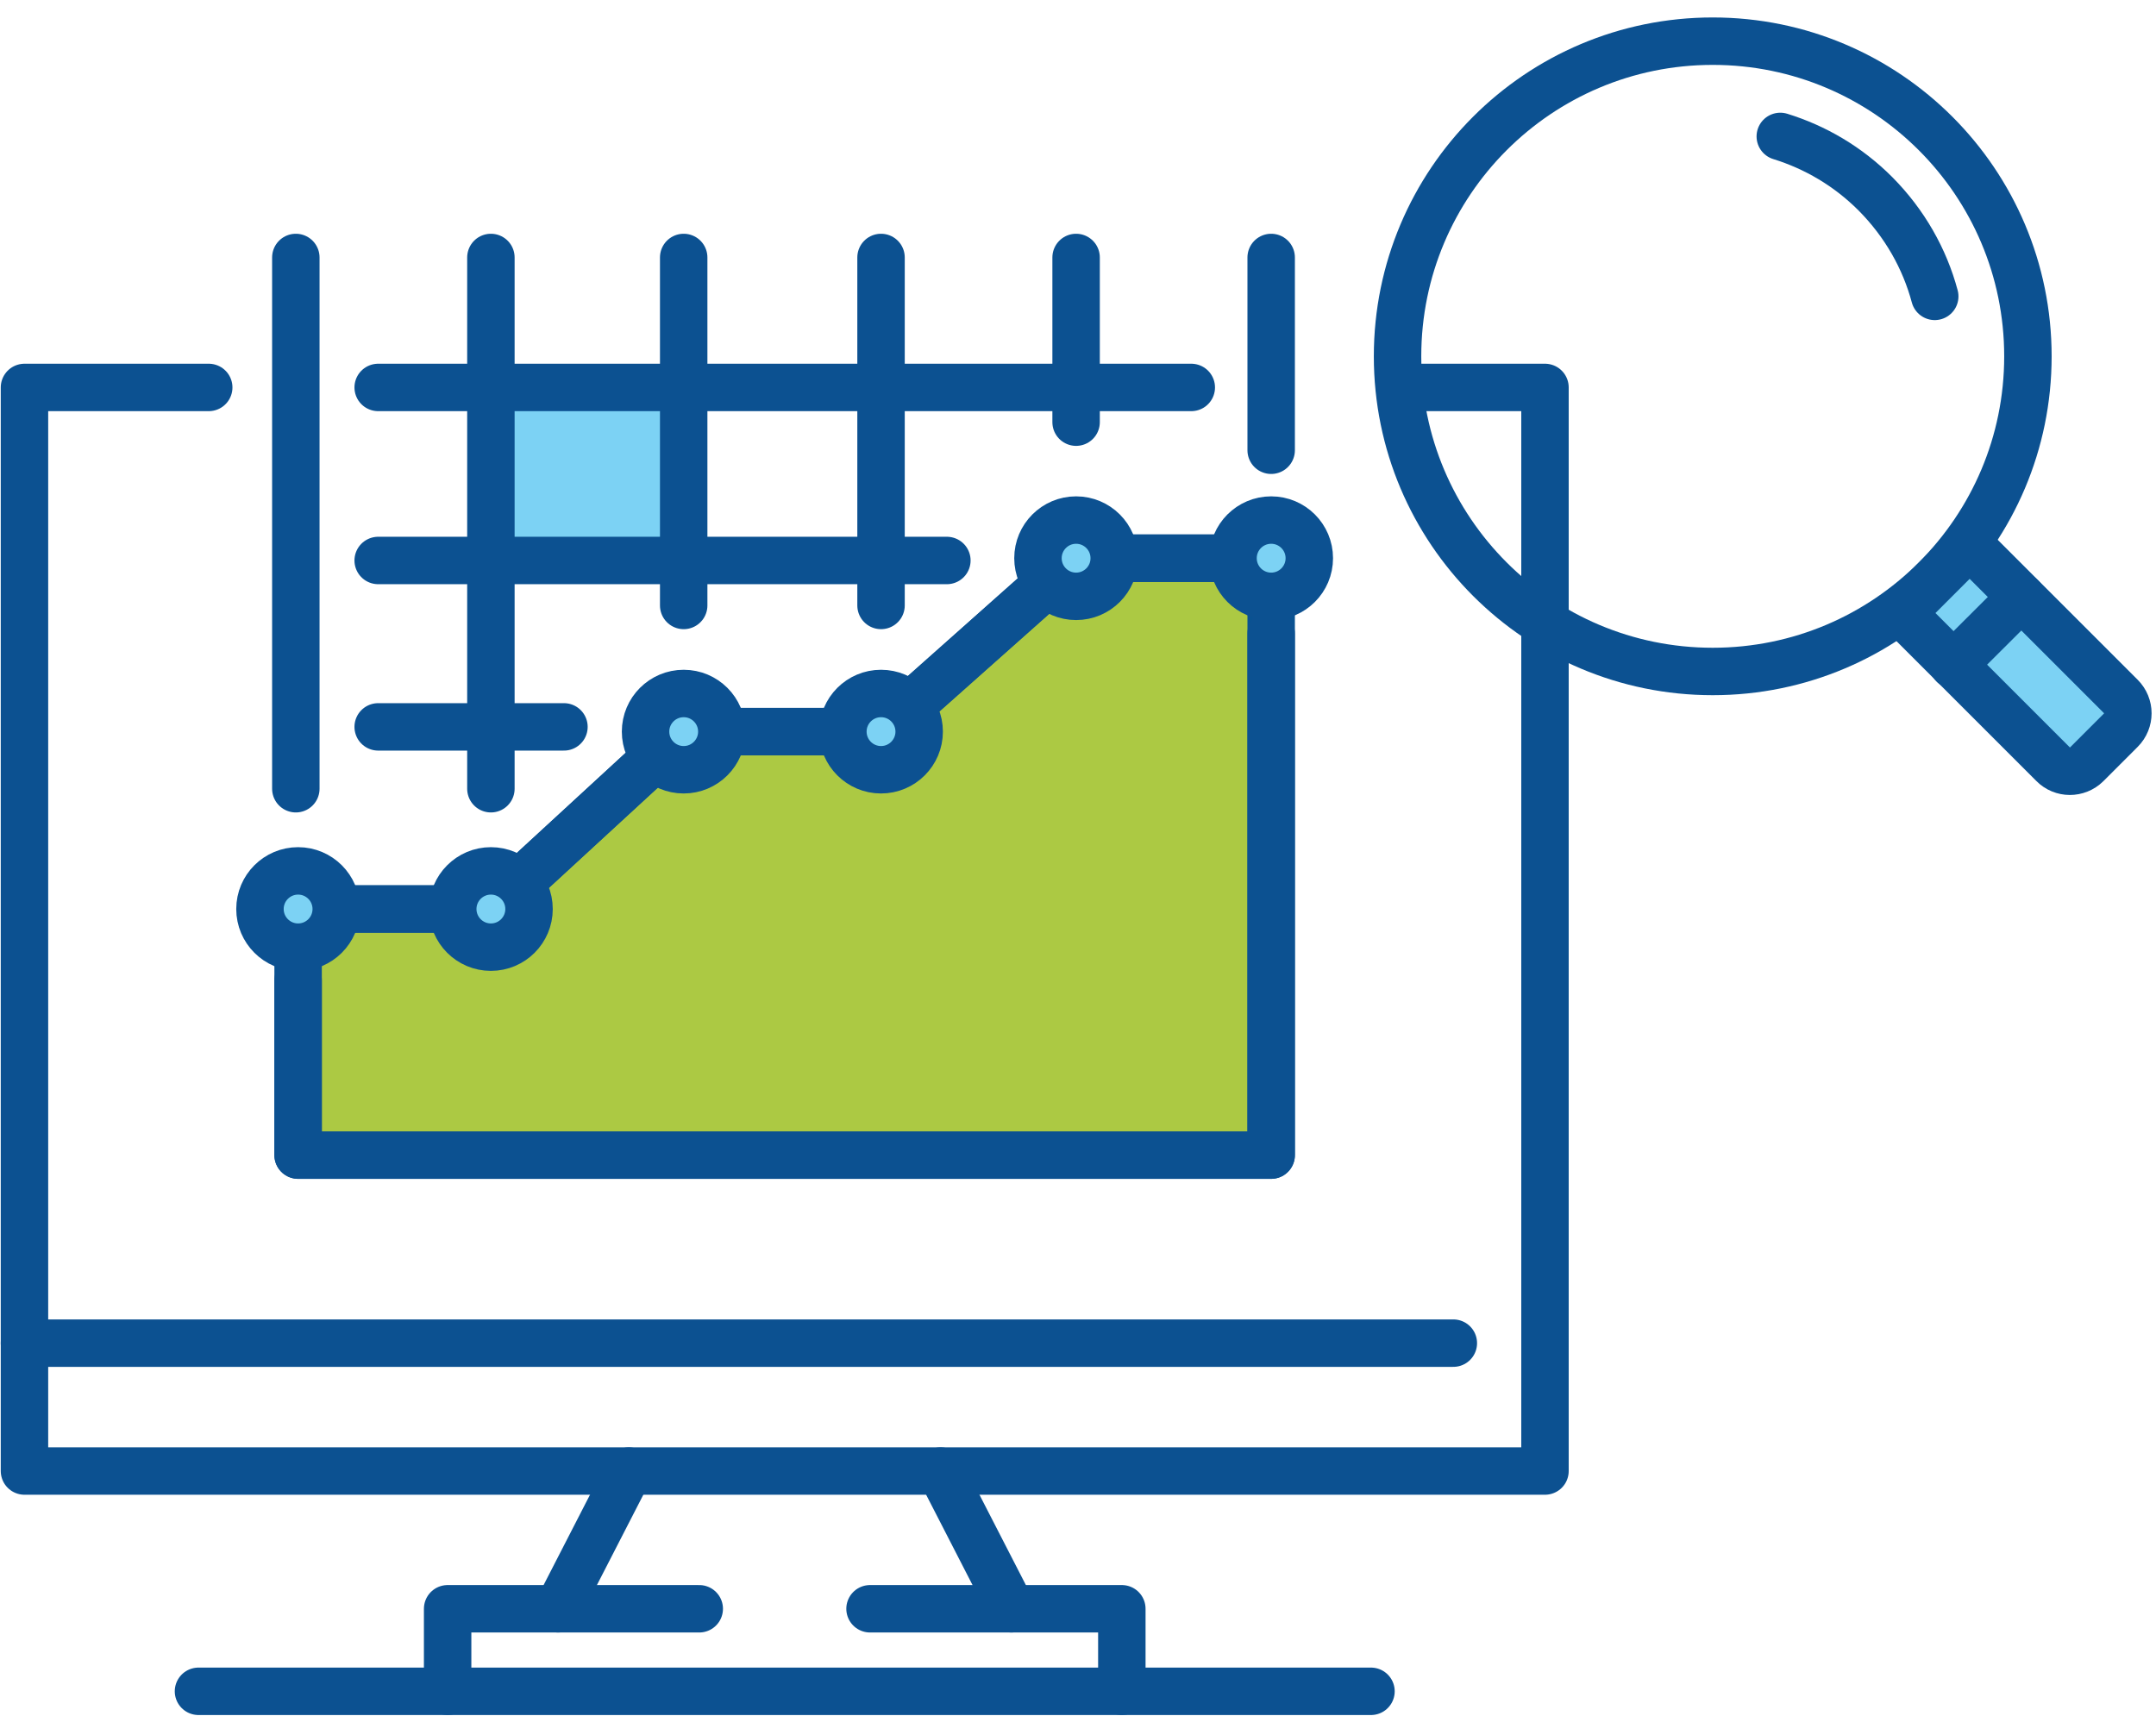
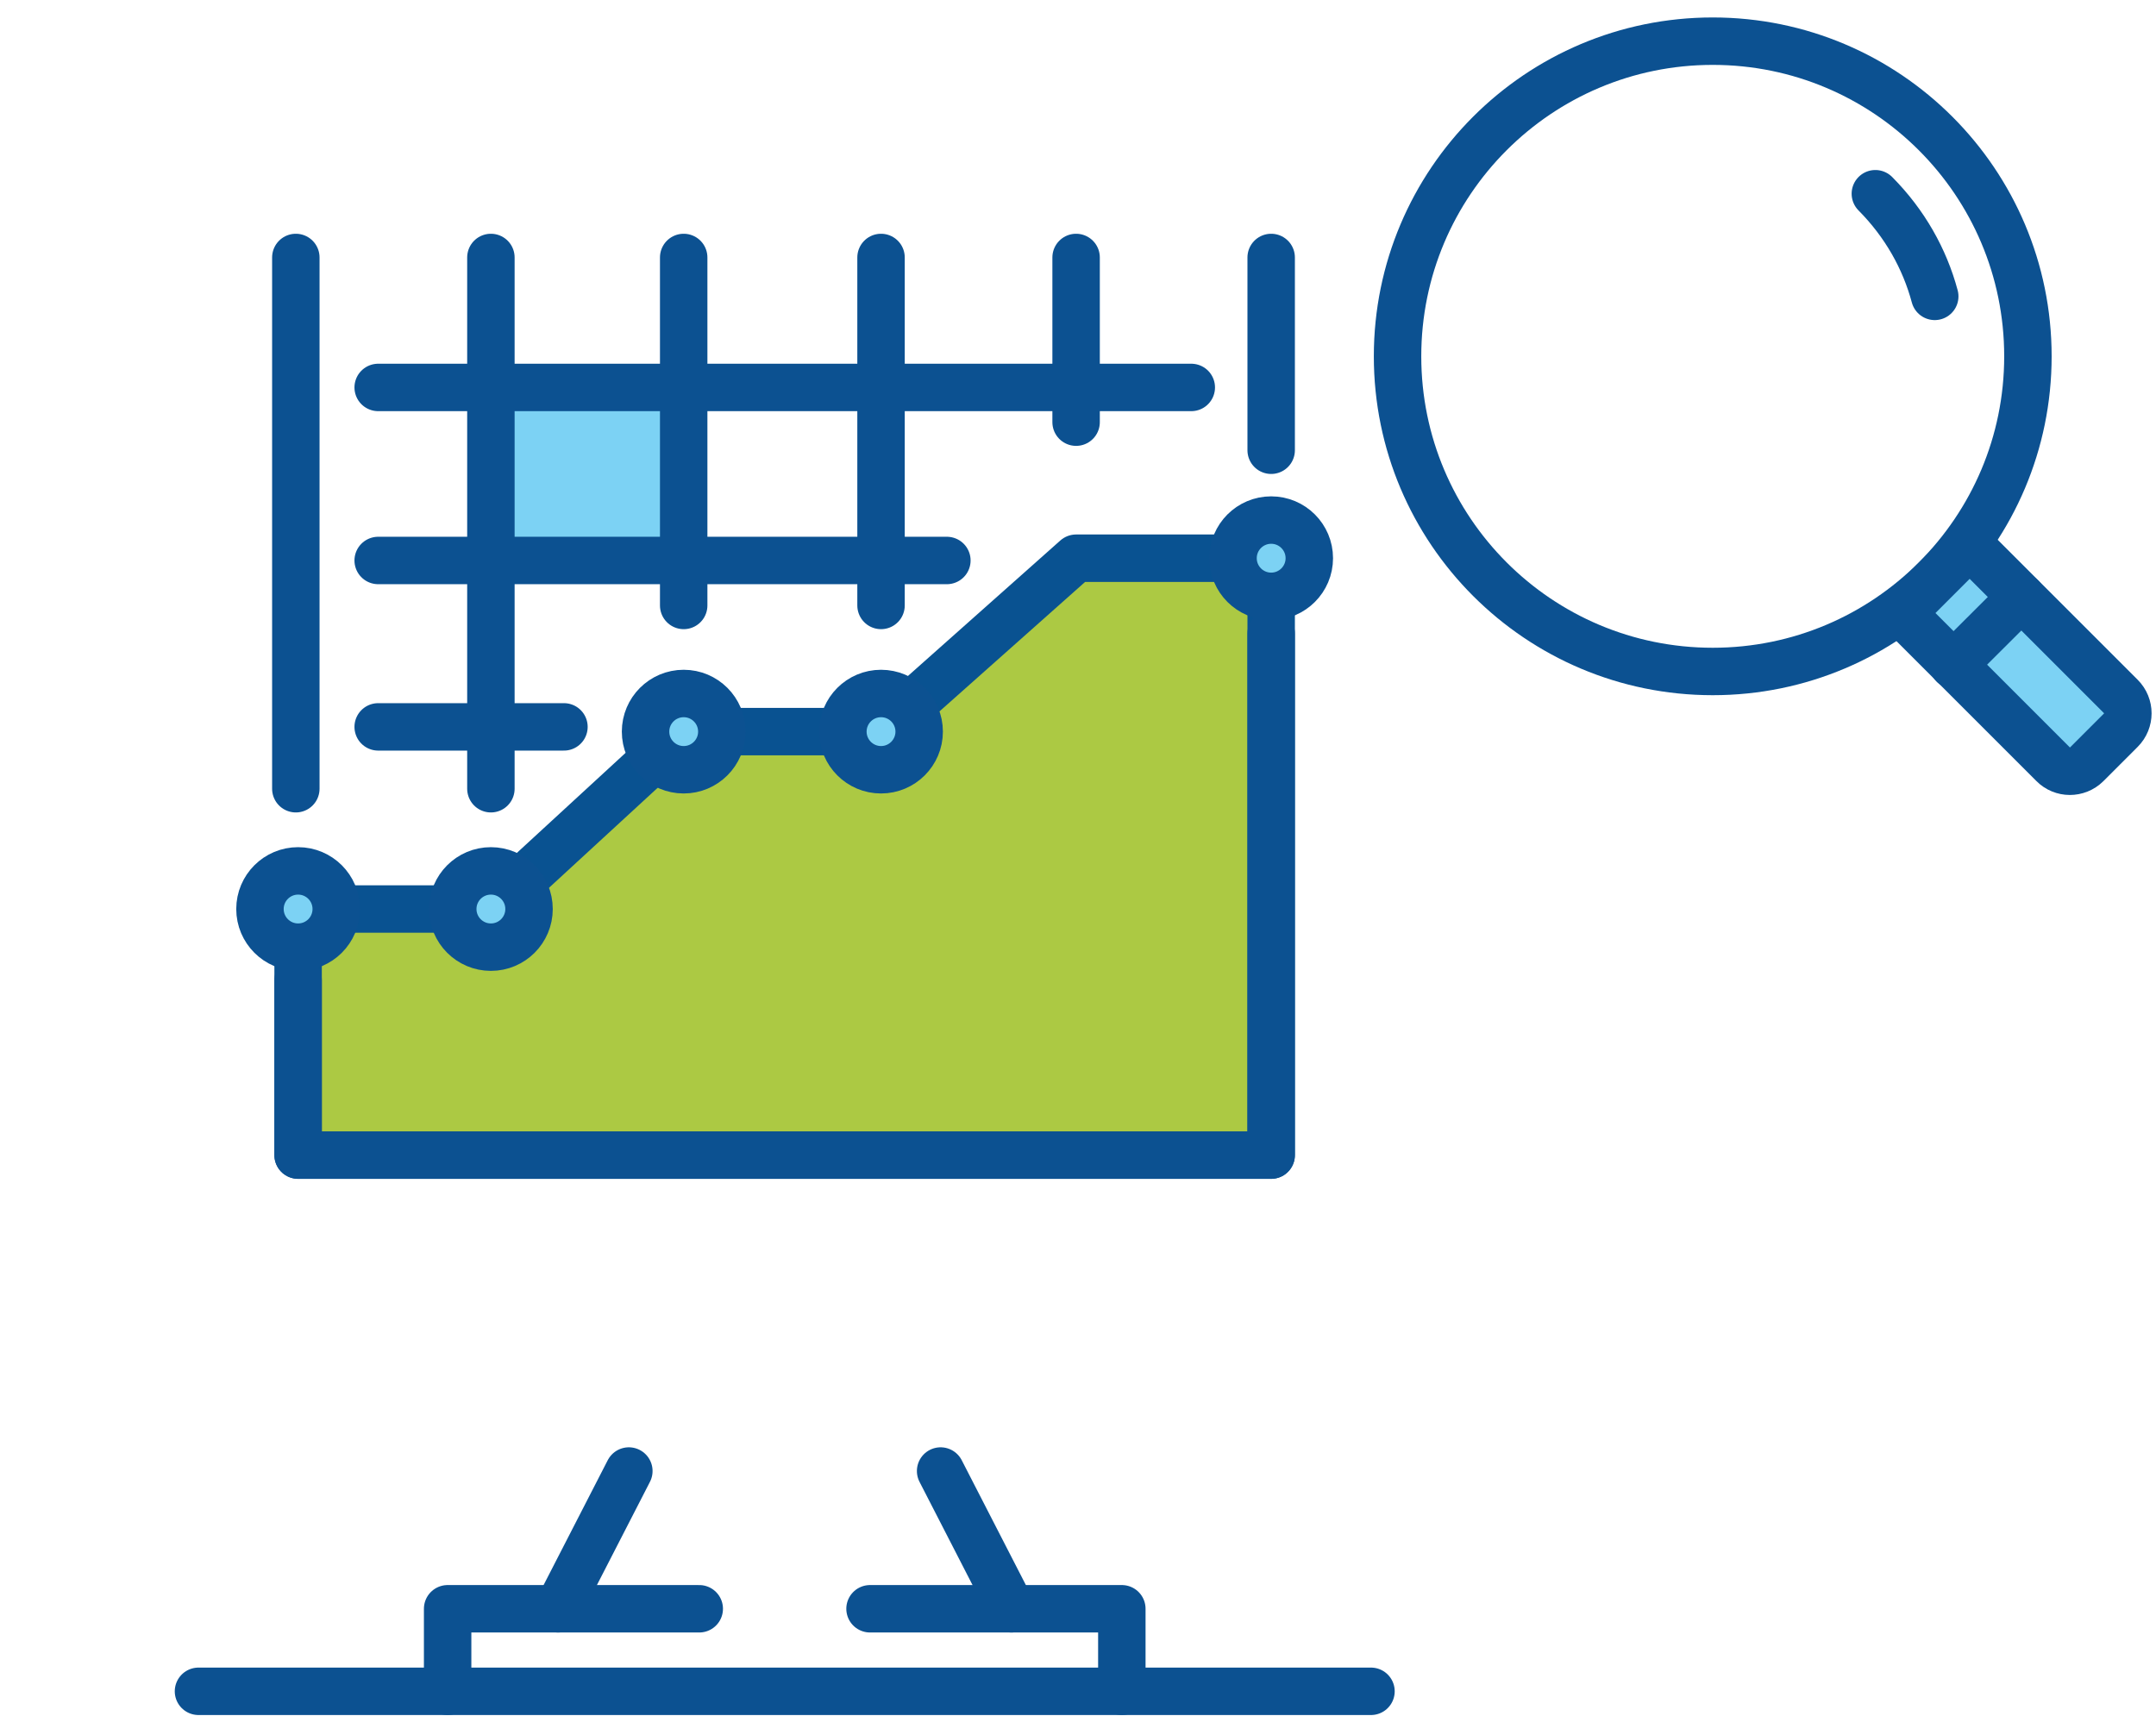
<svg xmlns="http://www.w3.org/2000/svg" version="1.1" id="Layer_1" x="0px" y="0px" viewBox="0 0 113.62 90.46" style="enable-background:new 0 0 113.62 90.46;" xml:space="preserve">
  <style type="text/css">
	.st0{fill:#7CD2F4;}
	.st1{fill:#ACC943;stroke:#095291;stroke-width:2.5;stroke-linecap:round;stroke-linejoin:round;stroke-miterlimit:10;}
	.st2{fill:none;stroke:#0C5191;stroke-width:2.5;stroke-linecap:round;stroke-linejoin:round;stroke-miterlimit:10;}
	.st3{fill:#7CD2F4;stroke:#0C5191;stroke-width:2.5;stroke-linecap:round;stroke-linejoin:round;stroke-miterlimit:10;}
</style>
  <g>
    <rect x="25.87" y="20.42" class="st0" width="10.15" height="9.12" />
    <polygon class="st1" points="15.71,47.91 15.71,60.88 66.99,60.88 66.99,29.42 56.71,29.42 46.43,38.56 36.03,38.56 25.87,47.91     " />
-     <line class="st2" x1="1.29" y1="70.79" x2="76.59" y2="70.79" />
    <line class="st2" x1="10.46" y1="89.14" x2="72.25" y2="89.14" />
    <g>
      <g>
        <polyline class="st2" points="36.85,84.79 29.41,84.79 23.59,84.79 23.59,89.14    " />
        <line class="st2" x1="33.14" y1="77.53" x2="29.41" y2="84.79" />
      </g>
      <g>
        <polyline class="st2" points="45.85,84.79 53.3,84.79 59.12,84.79 59.12,89.14    " />
        <line class="st2" x1="49.57" y1="77.53" x2="53.3" y2="84.79" />
      </g>
    </g>
-     <polyline class="st2" points="11,20.42 1.29,20.42 1.29,77.53 81.42,77.53 81.42,67.25 81.42,62.43 81.42,20.42 77.3,20.42    74.7,20.42  " />
    <line class="st2" x1="15.59" y1="41.57" x2="15.59" y2="13.57" />
    <polyline class="st2" points="15.71,51.66 15.71,60.88 66.99,60.88 66.99,33.39  " />
    <line class="st2" x1="66.99" y1="23.73" x2="66.99" y2="13.57" />
    <line class="st2" x1="25.87" y1="41.57" x2="25.87" y2="13.57" />
    <line class="st2" x1="36.03" y1="31.91" x2="36.03" y2="13.57" />
    <line class="st2" x1="46.43" y1="31.91" x2="46.43" y2="13.57" />
    <line class="st2" x1="56.71" y1="22.25" x2="56.71" y2="13.57" />
    <line class="st2" x1="19.93" y1="20.42" x2="62.78" y2="20.42" />
    <line class="st2" x1="19.93" y1="29.54" x2="49.9" y2="29.54" />
    <line class="st2" x1="19.93" y1="38.31" x2="29.72" y2="38.31" />
-     <polyline class="st2" points="15.71,47.91 25.87,47.91 36.03,38.56 46.43,38.56 56.71,29.42 66.99,29.42  " />
    <circle class="st3" cx="66.99" cy="29.42" r="2.01" />
-     <circle class="st3" cx="56.71" cy="29.42" r="2.01" />
    <circle class="st3" cx="46.43" cy="38.56" r="2.01" />
    <circle class="st3" cx="36.03" cy="38.56" r="2.01" />
    <circle class="st3" cx="25.87" cy="47.91" r="2.01" />
    <circle class="st3" cx="15.71" cy="47.91" r="2.01" />
  </g>
  <g>
    <circle class="st2" cx="90.26" cy="18.78" r="16.61" />
-     <path class="st2" d="M101.96,15.62c-0.53-1.98-1.58-3.85-3.13-5.41c-1.45-1.45-3.17-2.45-5.01-3.02" />
+     <path class="st2" d="M101.96,15.62c-0.53-1.98-1.58-3.85-3.13-5.41" />
    <path class="st3" d="M109.96,40.29l1.81-1.81c0.49-0.49,0.49-1.28,0-1.77l-7.97-7.97l-3.57,3.57l7.97,7.97   C108.68,40.77,109.47,40.77,109.96,40.29z" />
    <line class="st2" x1="106.52" y1="31.47" x2="102.94" y2="35.04" />
  </g>
</svg>